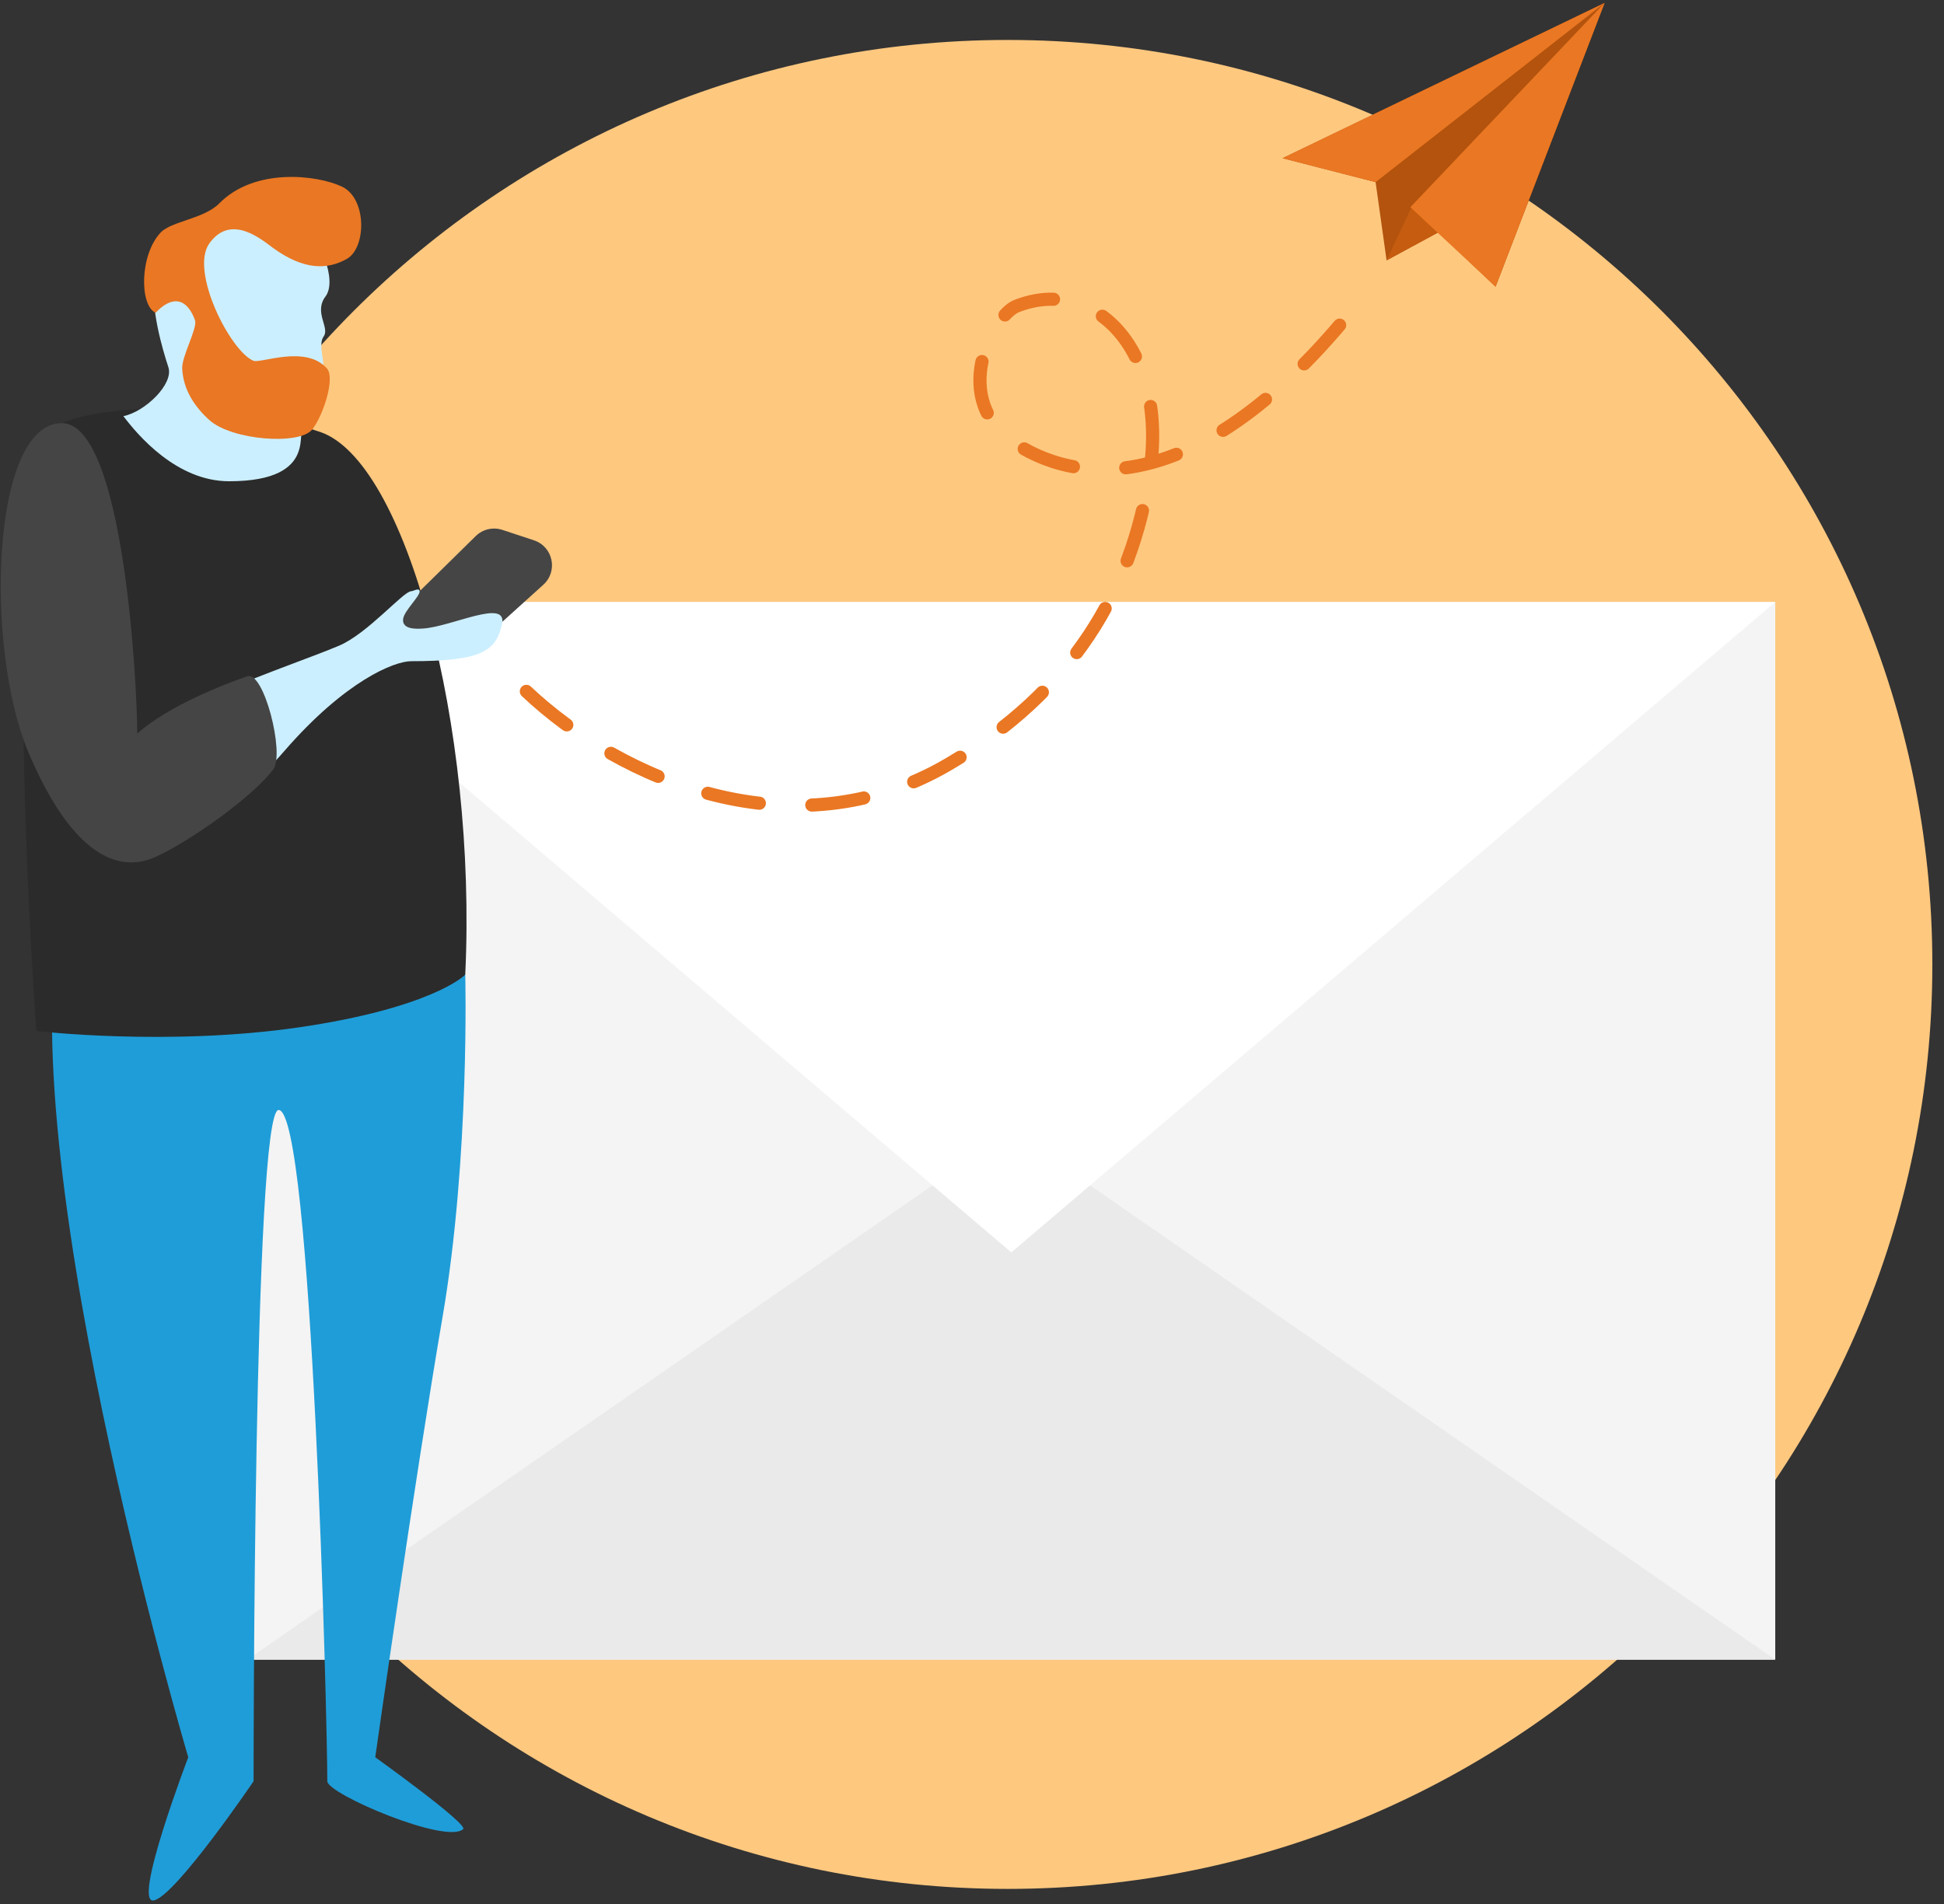
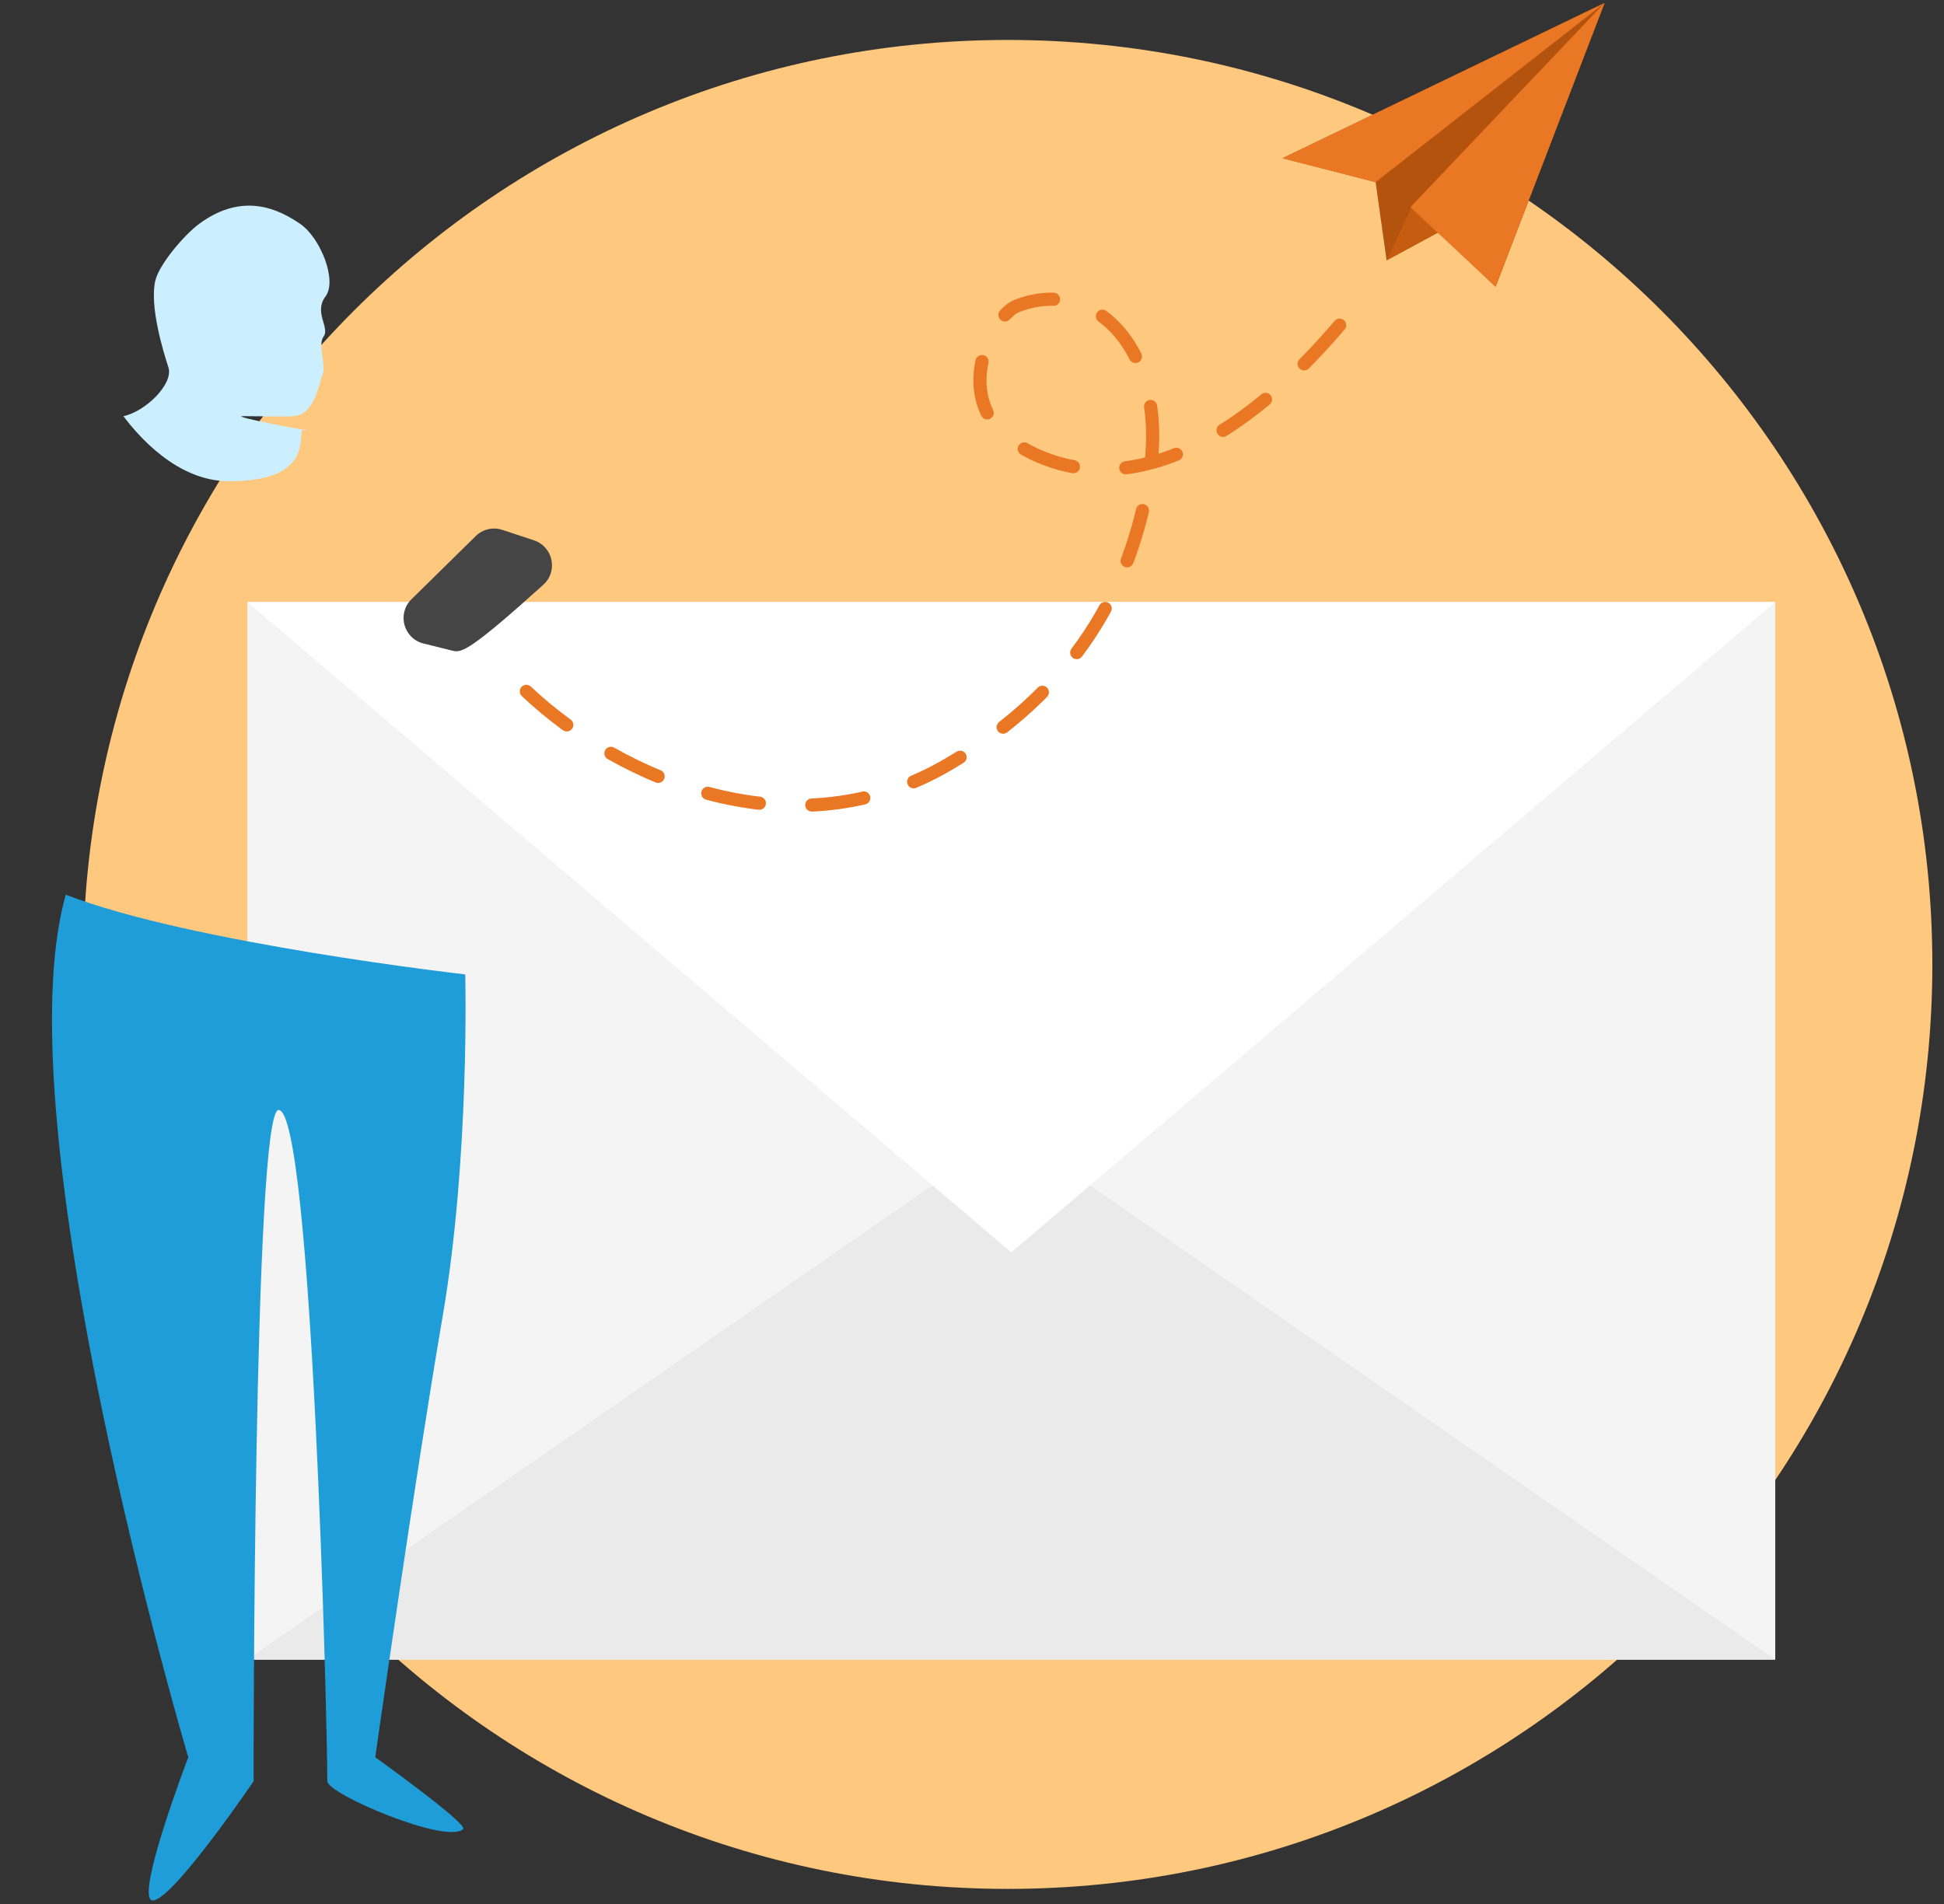
<svg xmlns="http://www.w3.org/2000/svg" width="148" height="145" viewBox="0 0 148 145" fill="none">
  <rect x="0" y="0" width="148" height="145" fill="#333333" stroke="none" />
  <path fill-rule="evenodd" clip-rule="evenodd" d="M76.719 143.831C37.841 143.831 6.324 112.315 6.324 73.437C6.324 34.559 37.841 3.042 76.719 3.042C115.596 3.042 147.113 34.559 147.113 73.437C147.113 112.315 115.596 143.831 76.719 143.831Z" fill="#FEC87F" />
  <rect x="18.83" y="45.842" width="116.323" height="80.532" fill="#F4F4F4" />
  <path fill-rule="evenodd" clip-rule="evenodd" d="M76.992 86.108L135.154 126.374H18.83L76.992 86.108Z" fill="#EAEAEA" />
  <path fill-rule="evenodd" clip-rule="evenodd" d="M18.83 45.842H135.154L76.992 95.365L18.83 45.842Z" fill="white" />
  <path d="M40.073 52.644C47.273 59.446 60.482 65.076 72.21 58.194C81.668 52.644 86.177 44.922 87.526 36.072C88.97 26.598 83.253 20.969 77.376 23.316C75.62 24.017 72.133 30.464 77.376 33.823C82.618 37.181 92.272 37.718 104.347 21.825" stroke="#EA7723" stroke-linecap="round" stroke-linejoin="round" stroke-dasharray="4" />
  <path fill-rule="evenodd" clip-rule="evenodd" d="M5.008 68.126C14.527 71.823 35.421 74.198 35.421 74.198C35.421 74.198 35.781 88.121 33.694 100.274C31.608 112.427 28.568 133.807 28.568 133.807C28.568 133.807 35.678 138.901 35.259 139.281C33.966 140.456 24.919 136.599 24.919 135.632C24.919 131.072 23.768 84.521 21.209 84.521C19.285 84.521 19.306 135.632 19.306 135.632C19.306 135.632 13.351 144.408 11.702 144.708C10.053 145.007 14.333 133.807 14.333 133.807C14.333 133.807 0.035 85.623 5.008 68.126Z" fill="#1F9DD8" />
-   <path fill-rule="evenodd" clip-rule="evenodd" d="M4.709 32.222C7.958 30.812 16.922 30.394 24.352 32.883C30.919 35.084 36.312 55.328 35.421 74.198C35.417 74.281 32.782 76.762 22.785 78.224C12.788 79.685 2.763 78.505 2.763 78.505C2.763 78.505 -0.467 34.467 4.709 32.222Z" fill="#2B2B2B" />
  <path fill-rule="evenodd" clip-rule="evenodd" d="M24.782 22.573C25.695 21.36 24.391 18.097 22.85 17.045C21.31 15.994 18.558 14.539 15.164 17.045C14.024 17.887 12.09 20.152 11.815 21.407C11.394 23.33 12.398 26.678 12.819 27.962C13.241 29.246 11.033 31.36 9.395 31.688C10.457 33.096 13.431 36.645 17.44 36.645C24.579 36.645 22.304 32.4 23.21 32.683C24.196 32.992 17.432 31.688 18.483 31.688C19.887 31.688 21.798 31.746 22.378 31.688C23.979 31.526 24.252 29.273 24.556 28.522C24.86 27.772 24.154 26.286 24.641 25.614C25.128 24.943 23.869 23.786 24.782 22.573Z" fill="#CCEFFF" />
-   <path fill-rule="evenodd" clip-rule="evenodd" d="M15.938 31.985C14.847 31 13.95 29.709 13.871 28.065C13.826 27.141 15.053 24.969 14.847 24.389C14.266 22.762 13.168 22.413 11.845 23.817C10.62 23.26 10.62 19.417 12.233 17.704C13.038 16.849 15.543 16.66 16.691 15.49C19.375 12.754 24.112 13.308 26.03 14.209C27.948 15.11 27.9 18.878 26.398 19.719C24.896 20.56 23.134 20.56 20.839 18.917C19.989 18.309 17.616 16.193 15.938 18.534C14.429 20.64 17.538 26.75 19.294 27.47C19.845 27.696 23.289 26.225 24.896 28.065C25.533 28.794 24.602 31.654 23.771 32.701C22.806 33.916 17.652 33.531 15.938 31.985Z" fill="#EA7723" />
-   <path fill-rule="evenodd" clip-rule="evenodd" d="M36.217 40.821C36.751 40.295 37.535 40.113 38.246 40.348L40.651 41.143C42.107 41.624 42.502 43.497 41.364 44.526L36.307 49.097C35.813 49.544 35.131 49.715 34.485 49.555L32.244 49.001C30.726 48.625 30.207 46.73 31.322 45.633L36.217 40.821Z" fill="#454545" />
-   <path d="M3.725 59.83C9.937 68.32 17.069 62.449 21.674 57.155C26.279 51.86 30 50.347 31.304 50.347C36.651 50.347 37.745 49.592 38.215 47.548C38.684 45.504 34.383 47.729 32.188 47.862C31.541 47.901 30.581 47.901 30.7 47.096C30.789 46.494 31.973 45.402 31.947 45.02C31.927 44.722 31.452 45.02 31.304 45.02C30.714 45.02 27.988 48.244 25.818 49.164C21.881 50.834 11.687 53.986 10.141 57.155C8.711 55.725 9.511 33.089 3.725 34.567C-2.061 36.046 1.211 56.395 3.725 59.83Z" fill="#CCEFFF" />
-   <path d="M10.449 55.861C10.449 52.23 9.437 32.222 4.709 32.222C-0.704 32.222 -1.188 49.414 2.193 57.355C5.575 65.297 9.117 66.476 11.826 65.258C14.536 64.04 19.407 60.528 20.816 58.56C21.678 57.355 20.087 51.065 18.83 51.494C17.275 52.025 12.79 53.738 10.449 55.861Z" fill="#454545" />
+   <path fill-rule="evenodd" clip-rule="evenodd" d="M36.217 40.821C36.751 40.295 37.535 40.113 38.246 40.348L40.651 41.143C42.107 41.624 42.502 43.497 41.364 44.526C35.813 49.544 35.131 49.715 34.485 49.555L32.244 49.001C30.726 48.625 30.207 46.73 31.322 45.633L36.217 40.821Z" fill="#454545" />
  <path fill-rule="evenodd" clip-rule="evenodd" d="M97.641 12.047L122.155 0.226L113.859 21.824L109.51 17.689L105.563 19.826L104.727 13.87L97.641 12.047Z" fill="#B3530D" />
  <path fill-rule="evenodd" clip-rule="evenodd" d="M107.539 15.612L122.155 0.226L113.859 21.824L109.51 17.689L105.563 19.826L107.539 15.612Z" fill="#C55C0F" />
  <path fill-rule="evenodd" clip-rule="evenodd" d="M122.155 0.226L113.859 21.824L107.373 15.78L122.155 0.226Z" fill="#EA7723" />
  <path fill-rule="evenodd" clip-rule="evenodd" d="M97.641 12.047L122.155 0.226L104.727 13.87L97.641 12.047Z" fill="#EA7723" />
</svg>